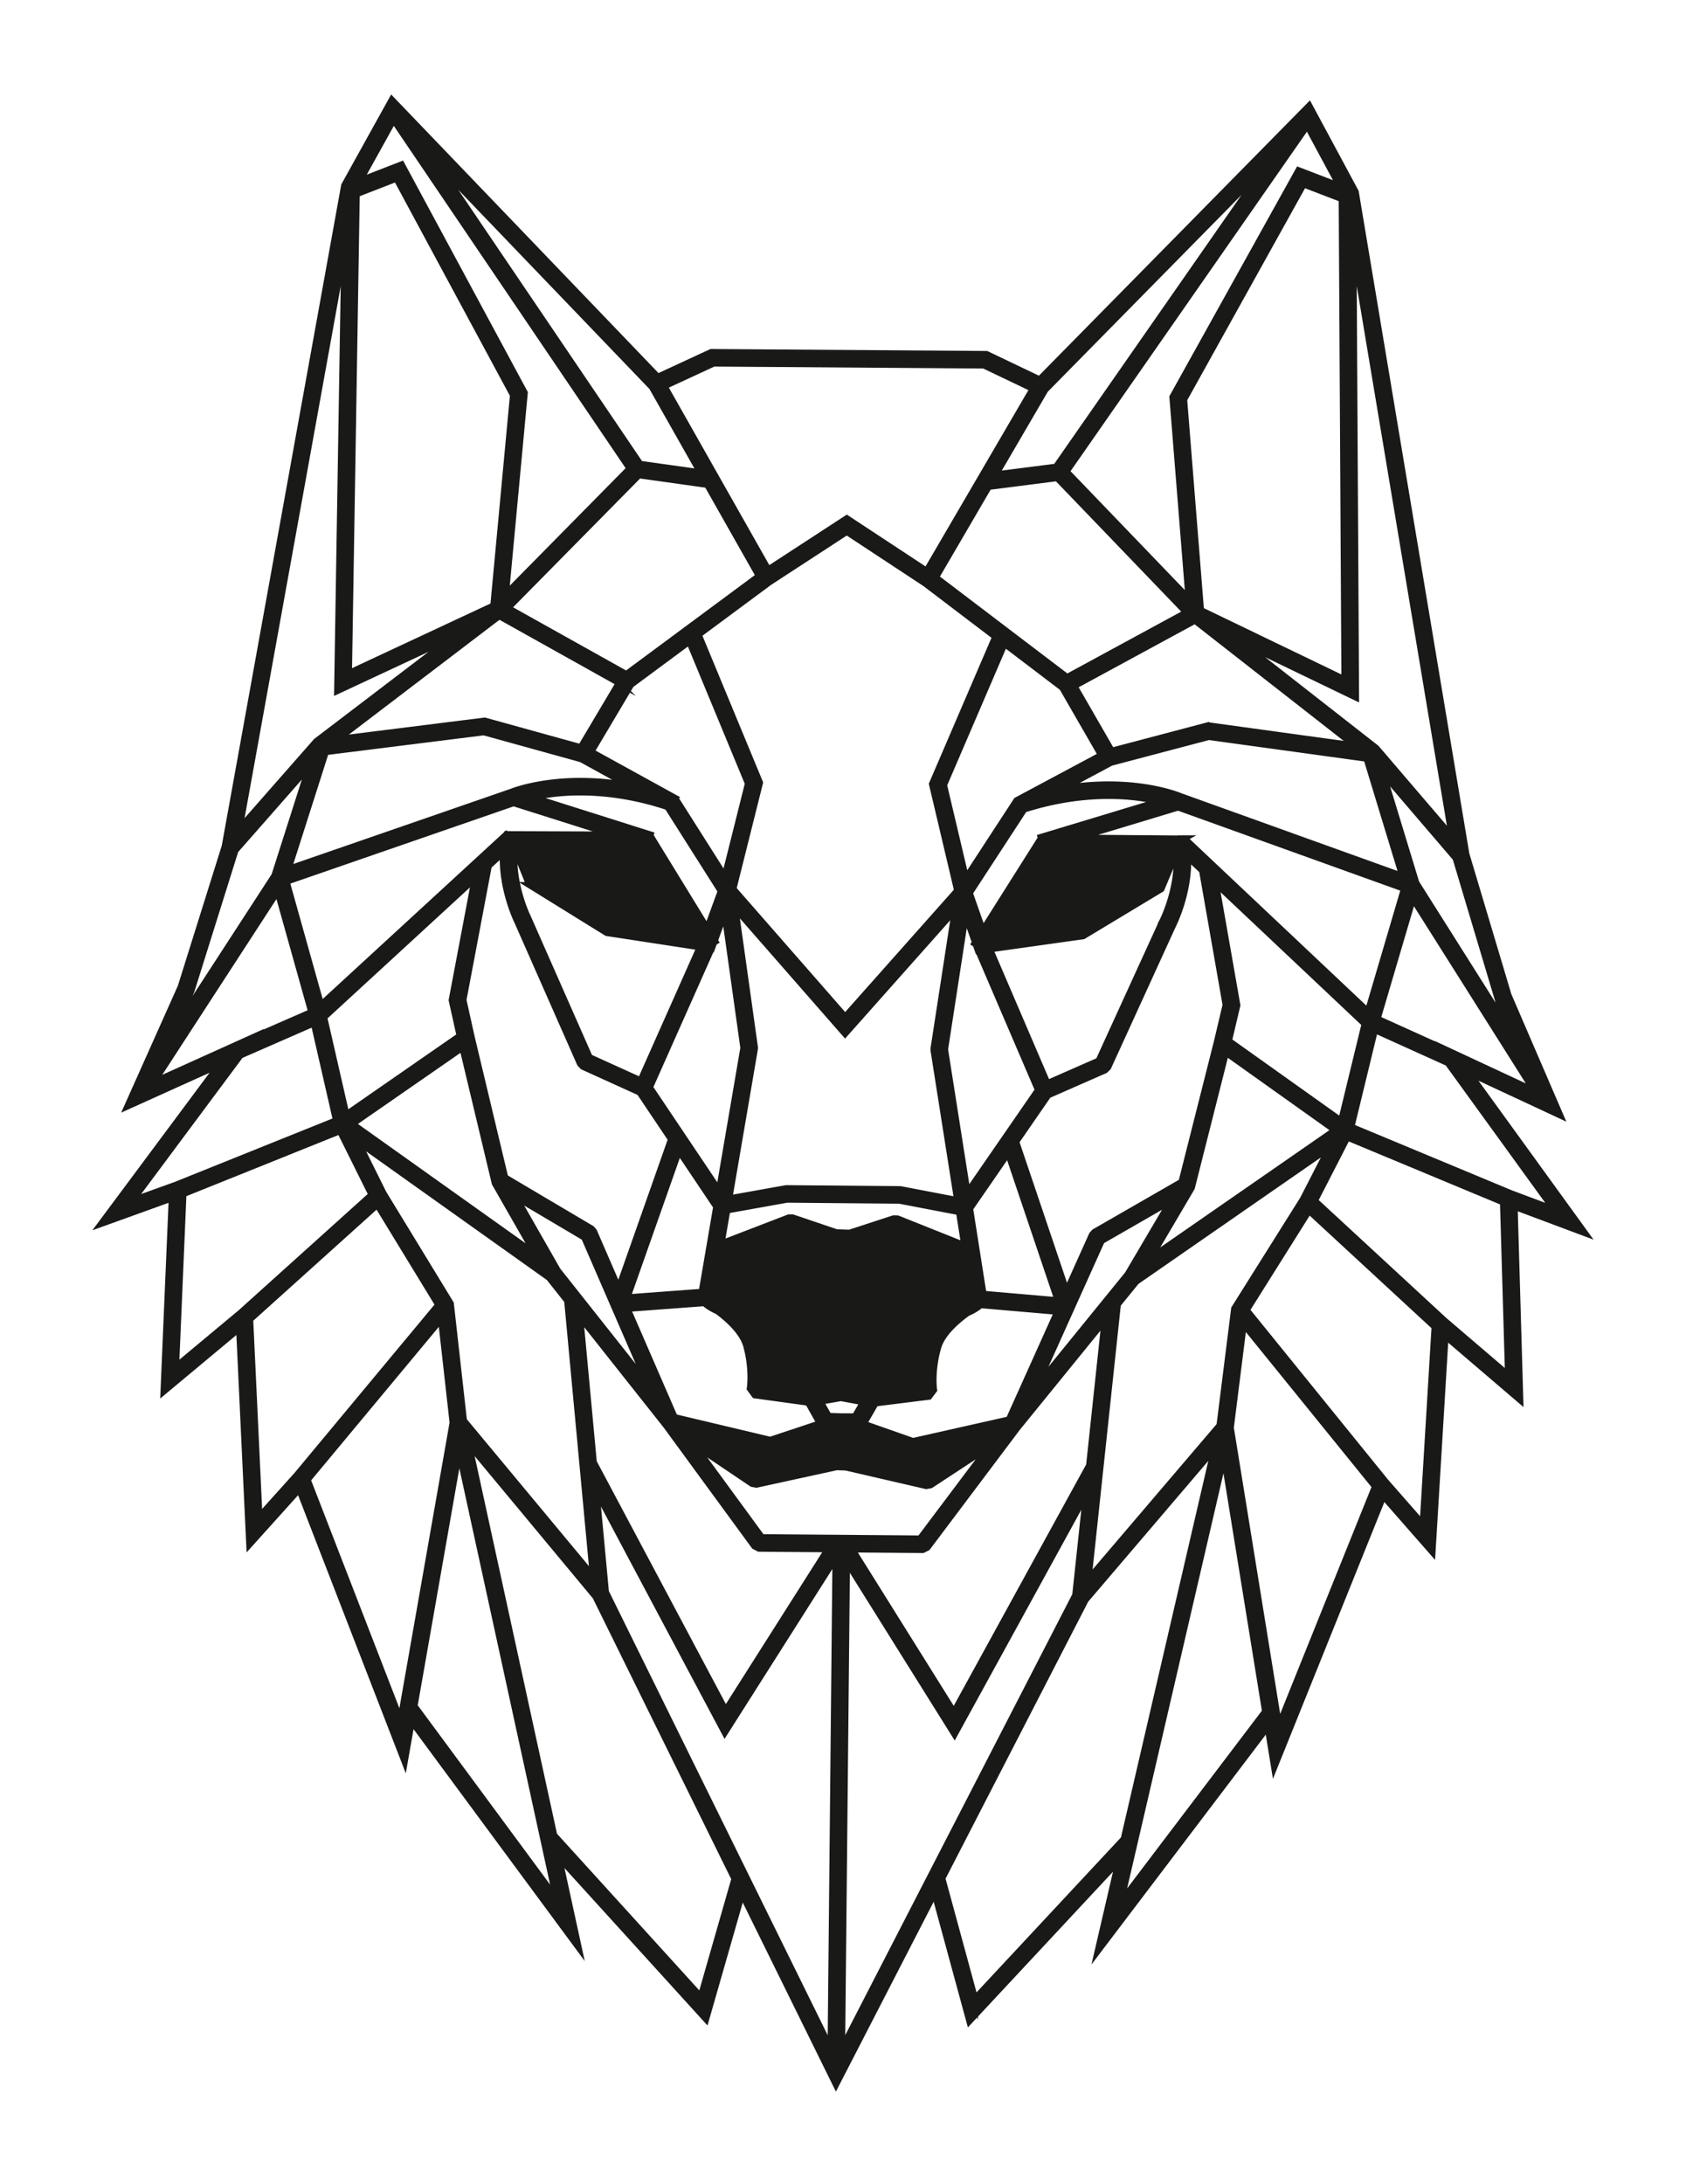
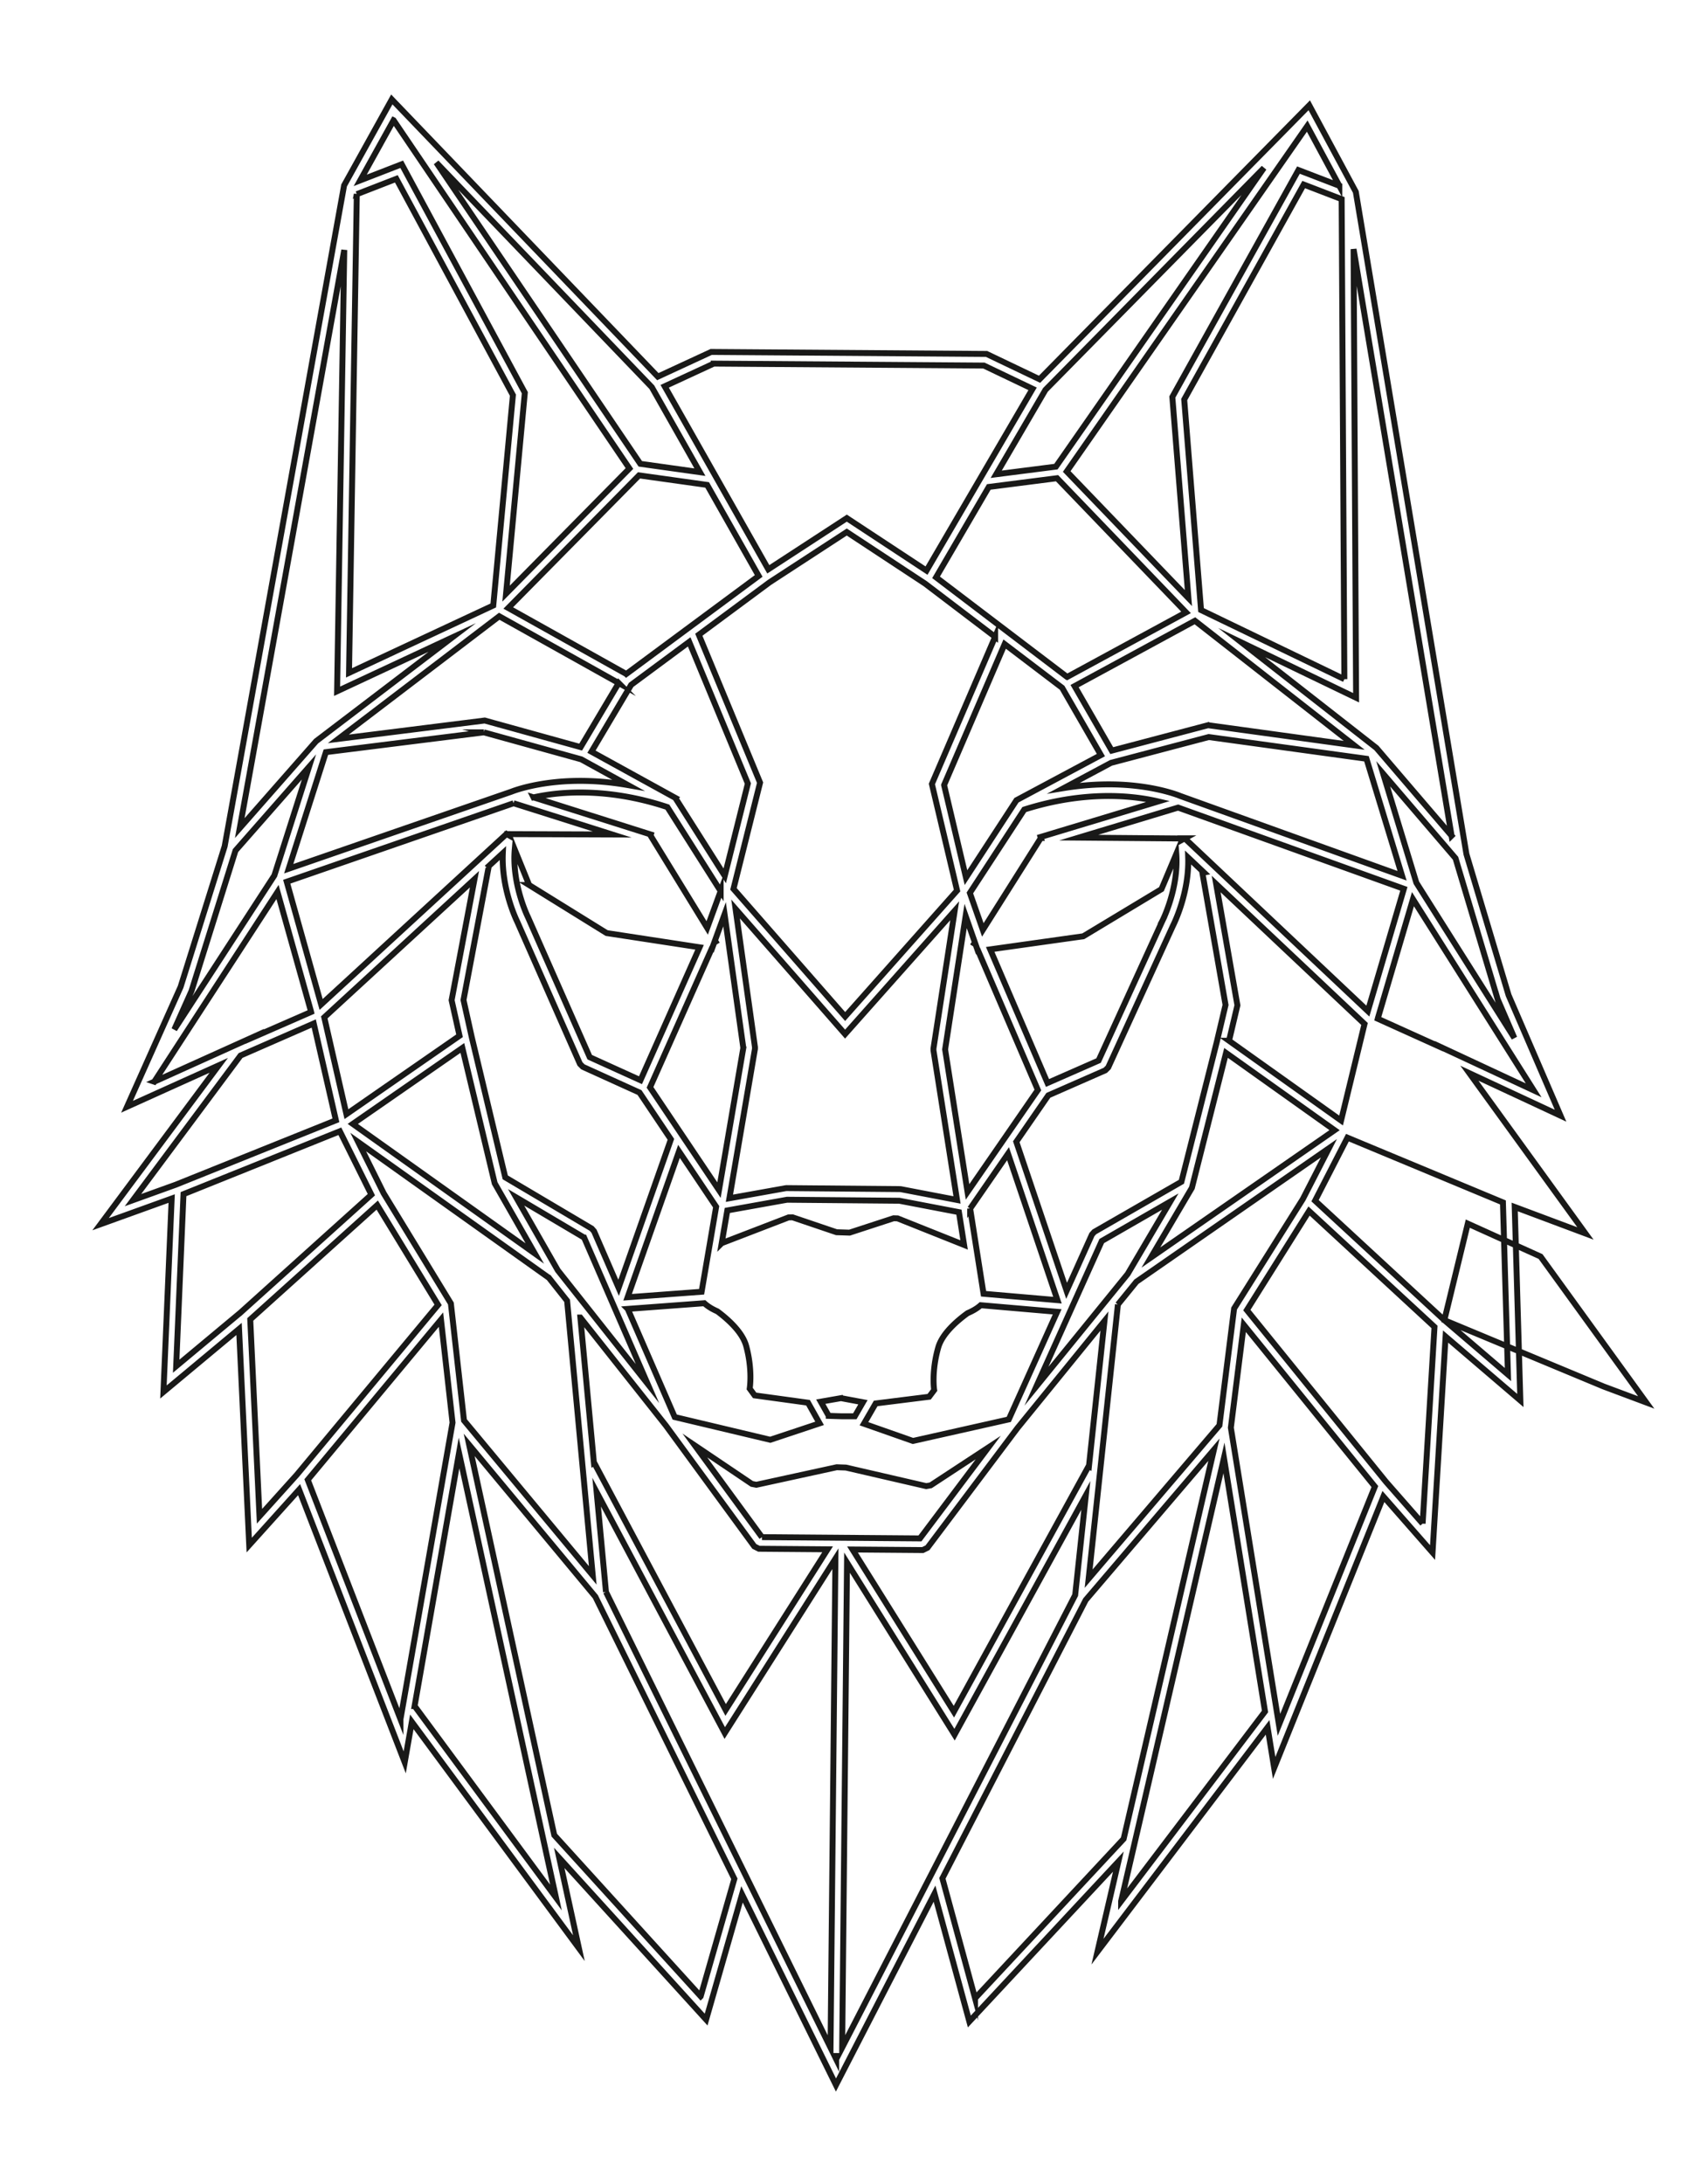
<svg xmlns="http://www.w3.org/2000/svg" width="285" height="369" fill="none">
  <g filter="url(#filter0_d)">
-     <path d="M263 198.41l-19.616-27.077 15.409 7.18-8.784-20.36-7.127-23.842-18.698-111.896-7.869-14.626-45.59 46.292-8.959-4.279-46.552-.335-9.016 4.172L61.231 6.8l-8.065 14.53-20.189 111.66-7.446 23.755L16.475 177l15.502-6.994-19.976 26.838 12.018-4.331-1.393 32.683 12.783-10.652 1.717 36.52 8.432-9.367 17.854 46.077 1.202-6.842 28.243 38.243-3.327-15.258 24.831 27.32 6.068-21.157 15.88 32.215 16.66-32.337 5.886 21.602 25.194-27.017-3.533 15.217 28.755-37.901 1.11 6.856 18.469-45.859 8.306 9.468 2.205-36.497L252 226.632l-.956-32.697L263 198.41zm-25.653-32.059l.053.072-9.505-4.294.032-.131 5.918-20.074 20.404 32.303-16.902-7.876zm-41.499-31.447l2.663 2.511-.263.046 3.917 22.336-1.475 6.238-5.984 23.644-14.724 8.468-.405.449-4.279 9.51-8.505-25.189 5.415-7.843 9.63-4.226.498-.492 10.924-23.905c.226-.447 2.782-5.624 2.588-11.547zm-118.546 1.727l2.696-2.478c-.272 5.919 2.214 11.126 2.434 11.575l10.603 24.034.494.498 9.572 4.342 5.308 7.906-8.841 25.086-4.15-9.56-.401-.454-14.609-8.645-5.668-23.715-1.39-6.254 4.214-22.287-.262-.048zm82.495 12.61l-.115.182.23.145.398 1.134.054-.008 10.076 23.479-11.889 17.22-3.79-24.077 3.47-22.539 1.566 4.464zm-5.208-26.593l10.238-23.818 9.714 7.382 6.555 11.371-14.272 7.625-8.536 13.08-3.699-15.64zm-40.99 85.613l-12.509.93 8.686-24.646 6.281 9.354-2.458 14.362zm3.4-8.211l.946-5.528 10.096-1.808 18.984.168 10.073 1.93.872 5.539-11.243-4.486-.67-.022-7.448 2.431-2.2-.07-7.438-2.518-.669.014-11.303 4.35zm41.995-5.837l6.405-9.278 8.356 24.748-12.496-1.081-2.265-14.389zm-6.201-27.044l.001.303 3.98 25.278-9.465-1.814-.177-.018-19.163-.169-.183.016-9.487 1.699 4.316-25.226.004-.303-3.279-23.355 18.512 21.15 18.527-20.842-3.586 23.281zm-32.143-.113l-4.112 24.032-11.657-17.362 10.389-23.356.053.008.413-1.13.231-.142-.112-.183 1.626-4.444 3.169 22.577zm-11.501-42.248l-14.168-7.798 6.707-11.291 9.812-7.264 9.918 23.937-3.908 15.596-8.361-13.18zm7.669 15.759l-2.275 6.219-9.583-15.618.053-.166-19.827-6.275a34.549 34.549 0 014.2-.653c4.107-.388 10.617-.298 18.425 2.295l9.007 14.198zm-32.374-1.028l13.105 8.117 15.706 2.404-9.989 22.458-8.582-3.893-10.461-23.711-.02-.04c-.03-.06-2.692-5.518-2.192-11.332l2.433 5.997zm9.296 59.571l10.711 24.668-15.16-19.139-7.046-12.331 11.495 6.802zm7.376 12.049l12.942-.961c.558.516 1.295.974 2.202 1.372 1.85 1.374 4.241 3.53 4.875 5.853 1.109 4.064.598 7.175.594 7.204l.835 1.143 9.023 1.239 1.957 3.488-8.343 2.775-16.149-3.839-7.936-18.274zm33.972 18.074l-1.346-2.4 3.489-.607.025.03 3.614.674-1.373 2.373h-2.185l-2.224-.07zm14.239 4.238l-8.285-2.912 1.982-3.426 9.04-1.131.849-1.131c-.006-.031-.482-3.117.69-7.197.664-2.313 3.091-4.443 4.961-5.797.91-.387 1.649-.835 2.213-1.343l12.926 1.118-8.178 18.178-16.198 3.641zm31.913-33.779l11.583-6.662-7.209 12.242-15.412 18.953 11.038-24.533zm10.26-54.119l-.02.042-10.777 23.584-8.634 3.789-9.688-22.576 15.738-2.215 13.212-7.958 2.513-5.967c.422 5.818-2.314 11.243-2.344 11.301zm-20.555-13.98l-9.808 15.528-2.191-6.244 9.196-14.089c7.843-2.498 14.352-2.512 18.453-2.073 1.659.177 3.066.44 4.185.702l-19.886 6.008.051.168zm15.955-8.823c-2.957-.323-7.103-.425-12.067.388l7.983-4.266 16.512-4.357 26.658 3.67 6.018 19.768L194.53 124.5c-.328-.136-3.063-1.231-7.63-1.73zm12.307-10.235l-16.276 4.295-6.283-10.898L196.99 94.89l26.923 21.046-24.706-3.401zm-23.825-8.152L153.23 87.549l8.916-15.272 11.537-1.476 21.803 22.67-20.104 10.912zm-12.168-6.778l-10.688 24.864 4.257 18.005-18.92 21.284-18.876-21.568 4.496-17.949-10.354-24.992 11.963-8.857 13.044-8.498 13.238 8.713 11.84 8.998zm-62.345 6.275L80.915 92.727l22.105-22.406 11.516 1.614 8.711 15.378-22.378 16.567zm-1.286 1.532l-6.428 10.822-16.218-4.491-24.744 3.101 27.2-20.716 20.19 11.284zm-22.791 8.331l16.452 4.555 7.927 4.363c-4.954-.873-9.103-.822-12.064-.534-4.576.444-7.326 1.507-7.654 1.638l-37.649 13.019 6.285-19.696 26.703-3.345zm5.02 11.978L98.493 131l-17.54-.065.082.2-.408-.23-31.343 28.814-5.815-20.738 38.345-13.26zm-6.603 12.834l-3.868 20.444 1.338 6.012-19.119 13.247-3.744-16.359 25.393-23.344zm-2.05 28.513l5.465 22.866 6.78 11.865-30.768-21.896 18.523-12.835zM87.79 205.91l3.075 3.882 4.332 46.391-21.763-26.173-2.217-19.768-11.366-18.623-4.299-8.649 32.238 22.94zm5.314 6.708l14.458 18.254 14.94 20.411.786.402 11.608.093-17.233 27.141-22.21-41.744-.053.028-2.296-24.585zm30.693 37.106l-11.337-15.49 9.639 6.495.759.145 13.58-2.963 1.559.057 13.569 3.134.761-.136 9.723-6.377-11.54 15.347-26.713-.212zm27.192 2.182l.793-.392 15.211-20.228 14.702-18.078-2.623 24.552-.057-.03-22.769 41.485-17.139-27.404 11.882.095zm32.982-41.498l3.128-3.845 32.539-22.55-4.413 8.595-11.497 18.301-.116.184-2.481 19.74-22.109 25.908 4.949-46.333zm5.569-7.929l6.936-11.778 5.77-22.8 18.351 13.057-31.057 21.521zm13.215-36.629l1.417-5.995-3.594-20.491 25.08 23.648-3.964 16.314-18.939-13.476zm-7.492-34.2l-.41.224.083-.198-17.593-.147 16.804-5.077 38.163 13.721-6.091 20.666-30.956-29.189zm52.879 27.121l.016.055 2.825 6.549-16.565-26.226-5.606-18.412 12.228 14.277 7.102 23.757zm-7.771-27.561l-12.646-14.765-.064-.075-22.771-17.8 19.344 9.323-.426-75.802 16.563 99.119zm-18.122-26.456l-24.227-11.676-2.845-35.57 20.198-36.327 6.417 2.466.457 81.107zm-.848-83.363l-6.914-2.656-21.317 38.339 2.719 33.98-20.573-21.39 40.657-58.36 5.428 10.087zm-49.68 34.482l36.929-37.499-35.159 50.47-10.095 1.29 8.325-14.261zm-56.081-4.436l45.674.328 8.233 3.932-17.931 30.716-13.474-8.868-13.271 8.646-17.515-30.922 8.284-3.832zm-10.461 3.98l8.135 14.362-10.079-1.412L68.749 17.47l36.43 37.947zm-43.651-45.1L101.4 69.162 80.544 90.303l3.172-33.943-20.81-38.605-7.017 2.722 5.639-10.16zM55.312 22.81l6.687-2.595L81.703 56.77l-3.32 35.533-24.385 11.385 1.314-80.88zm-2.12 9.432L51.98 106.8l19.459-9.085-22.926 17.462-.078.06-12.906 14.685 17.663-97.68zM27.349 157.495l.024-.053 7.435-23.724 12.42-14.131-5.853 18.342-16.91 26.019 2.884-6.453zm-6.271 15.271l20.833-32.054 5.648 20.143.03.132-9.559 4.178.054-.072-17.007 7.673zm-3.603 20.016l18.188-24.436 12.372-5.409 3.745 16.357-27.068 10.88-7.237 2.608zm18.178 18.999l-10.873 9.062 1.239-29.076 26.43-10.624 5.328 10.718-22.123 19.92zm9.5 27.428l-6.288 6.985-1.563-33.251 21.466-19.327 10.29 16.863-23.905 28.73zm17.542 41.276l-15.672-40.45 22.521-27.066 1.954 17.411-8.803 50.105zm2.389-2.225l7.51-42.758 16.383 75.111-23.893-32.353zm48.359 49.045l-24.752-27.233-14.382-65.936 21.331 25.655 23.496 47.665-5.693 19.849zm-16.01-68.324l-1.575-16.858 21.654 40.699 18.705-29.458-.824 82.623-37.96-77.006zm38.915 78.945l-.266-.541.542.006-.276.535zm1.011-1.963l.819-81.93 18.179 29.068 22.19-40.433-1.8 16.842-39.388 76.453zm22.465-8.325l-5.522-20.267 24.226-47.023 21.673-25.397-15.261 65.755-25.116 26.932zm24.688-16.398l17.385-74.904 6.94 42.843-24.325 32.061zm26.682-29.806l-8.131-50.204 2.185-17.389 22.158 27.336-16.212 40.257zm24.286-34l-6.193-7.061-23.521-29.015 10.516-16.739 21.205 19.584-2.007 33.231zm3.671-34.372l-21.855-20.184 5.471-10.654 26.287 10.941.85 29.09-10.753-9.193zm-15.69-32.678l3.963-16.311 12.299 5.557 17.861 24.655-7.205-2.696-26.918-11.205z" stroke="#191918" stroke-miterlimit="10" />
-     <path d="M263 198.421l-19.616-27.078 15.409 7.181-8.784-20.36-7.127-23.842-18.699-111.895L216.314 7.8l-45.59 46.292-8.959-4.28-46.552-.334-9.016 4.171L61.23 6.812 53.167 21.34 32.974 133.002l-7.445 23.755-9.056 20.253 15.503-6.993L12 196.855l12.018-4.331-1.393 32.684 12.783-10.653 1.716 36.521 8.433-9.368 17.854 46.077 1.202-6.842 28.243 38.244-3.327-15.258 24.831 27.32 6.068-21.158 15.88 32.216 16.66-32.338 5.886 21.602 25.193-27.016-3.532 15.217 28.754-37.901 1.11 6.856 18.469-45.86 8.306 9.469 2.205-36.497 12.639 10.805-.956-32.698L263 198.421zm-25.653-32.059l.052.072-9.504-4.294.032-.131 5.917-20.075 20.405 32.304-16.902-7.876zm-41.5-31.447l2.663 2.51-.263.047 3.917 22.336-1.475 6.237-5.984 23.644-14.723 8.469-.406.449-4.279 9.51-8.505-25.19 5.415-7.843 9.63-4.225.498-.492 10.924-23.905c.226-.447 2.782-5.624 2.588-11.547zm-118.546 1.727l2.696-2.479c-.272 5.92 2.214 11.126 2.434 11.575l10.603 24.035.494.498 9.572 4.342 5.308 7.906-8.841 25.086-4.15-9.56-.401-.454-14.609-8.645-5.668-23.713-1.39-6.255 4.214-22.286-.262-.05zm82.495 12.61l-.115.183.23.144.398 1.135.054-.008 10.076 23.479-11.889 17.22-3.79-24.078 3.471-22.538 1.565 4.463zm-5.208-26.593l10.238-23.817 9.714 7.382 6.555 11.37-14.272 7.626-8.536 13.08-3.699-15.641zm-40.99 85.614l-12.509.93 8.686-24.646 6.281 9.354-2.458 14.362zm3.4-8.212l.946-5.527 10.096-1.809 18.984.169 10.073 1.93.872 5.539-11.243-4.487-.67-.022-7.448 2.431-2.199-.069-7.439-2.519-.669.014-11.303 4.35zm41.995-5.837l6.405-9.278 8.356 24.749-12.496-1.081-2.265-14.39zm-6.201-27.044l.001.302 3.98 25.278-9.465-1.814-.177-.017-19.163-.169-.183.015-9.487 1.7 4.316-25.227.004-.302-3.279-23.356 18.512 21.151 18.527-20.842-3.586 23.281zm-32.143-.113l-4.112 24.032-11.657-17.362 10.389-23.357.053.008.413-1.129.231-.142-.112-.183 1.626-4.444 3.169 22.577zm-11.501-42.248l-14.168-7.797 6.707-11.291 9.812-7.264 9.918 23.937L117.509 138l-8.361-13.181zm7.669 15.76l-2.275 6.218-9.583-15.617.053-.167-19.827-6.274a34.353 34.353 0 014.2-.653c4.107-.389 10.617-.299 18.425 2.295l9.007 14.198zm-32.374-1.028l13.105 8.117 15.706 2.404-9.989 22.458-8.582-3.893-10.461-23.711-.02-.041c-.03-.059-2.692-5.518-2.192-11.331l2.433 5.997zm9.296 59.571l10.711 24.667-15.16-19.139-7.046-12.331 11.495 6.803zm7.376 12.049l12.942-.962c.558.517 1.295.974 2.202 1.372 1.85 1.375 4.241 3.531 4.875 5.853 1.109 4.065.598 7.176.594 7.205l.835 1.142 9.023 1.24 1.957 3.488-8.343 2.774-16.149-3.838-7.936-18.274zm33.972 18.073l-1.346-2.399 3.488-.607.025.03 3.614.674-1.373 2.372h-2.185l-2.223-.07zm14.24 4.238l-8.285-2.911 1.982-3.426 9.04-1.131.848-1.131c-.005-.031-.481-3.117.691-7.197.664-2.313 3.091-4.443 4.961-5.798.91-.386 1.649-.834 2.212-1.342l12.927 1.118-8.178 18.177-16.198 3.641zm31.912-33.778l11.583-6.662-7.209 12.242-15.412 18.953 11.038-24.533zm10.261-54.119l-.021.041-10.776 23.584-8.634 3.789-9.688-22.576 15.738-2.214 13.212-7.959 2.513-5.967c.421 5.818-2.315 11.243-2.344 11.302zm-20.556-13.982l-9.808 15.528-2.191-6.243 9.196-14.089c7.843-2.499 14.352-2.512 18.453-2.073 1.659.177 3.066.44 4.185.702l-19.886 6.008.051.167zm15.955-8.821c-2.957-.324-7.103-.424-12.067.387l7.983-4.266 16.512-4.357 26.658 3.671 6.018 19.768-37.474-13.473c-.328-.136-3.063-1.231-7.63-1.73zm12.307-10.236l-16.276 4.294-6.283-10.897 20.342-11.042 26.923 21.046-24.706-3.401zm-23.825-8.152l-22.152-16.835 8.916-15.272 11.537-1.475 21.803 22.67-20.104 10.912zm-12.168-6.779l-10.688 24.864 4.257 18.006-18.92 21.284-18.876-21.568 4.496-17.95-10.354-24.99 11.963-8.858 13.044-8.498 13.238 8.713 11.84 8.997zm-62.345 6.276L80.914 92.738l22.105-22.407 11.516 1.614 8.711 15.379-22.378 16.567zm-1.285 1.533l-6.428 10.821-16.218-4.49-24.744 3.101 27.2-20.717 20.19 11.285zm-22.792 8.33l16.452 4.555 7.927 4.362c-4.954-.873-9.103-.821-12.064-.533-4.576.444-7.326 1.507-7.654 1.638l-37.649 13.019 6.285-19.696 26.703-3.345zm5.02 11.978l16.68 5.279-17.54-.065.082.2-.408-.23-31.343 28.814-5.815-20.738 38.345-13.26zm-6.603 12.834L71.34 159.01l1.337 6.011-19.119 13.247-3.744-16.358 25.393-23.344zm-2.05 28.514l5.466 22.866 6.78 11.865-30.768-21.896 18.523-12.835zm14.631 38.841l3.075 3.882 4.332 46.392-21.762-26.173-2.217-19.768L59.85 191.63l-4.299-8.648 32.237 22.939zm5.314 6.709l14.458 18.254 14.94 20.41.786.403 11.608.093-17.233 27.141-22.21-41.746-.054.029-2.295-24.584zm30.693 37.105l-11.337-15.489 9.639 6.495.759.145 13.58-2.963 1.559.057 13.569 3.133.761-.136 9.723-6.376-11.54 15.347-26.713-.213zm27.193 2.183l.793-.392 15.211-20.228 14.702-18.078-2.624 24.552-.056-.031-22.768 41.488-17.139-27.404 11.881.093zm32.982-41.498l3.128-3.845 32.539-22.55-4.413 8.594-11.497 18.301-.116.184-2.481 19.74-22.109 25.909 4.949-46.333zm5.569-7.93l6.936-11.779 5.77-22.799 18.351 13.057-31.057 21.521zm13.215-36.63l1.417-5.994-3.594-20.492 25.08 23.649-3.964 16.313-18.939-13.476zm-7.493-34.199l-.41.224.083-.198-17.593-.147 16.804-5.077 38.163 13.721-6.091 20.667-30.956-29.19zm52.879 27.122l.016.055 2.825 6.548-16.565-26.226-5.606-18.411 12.228 14.277 7.102 23.757zm-7.771-27.561l-12.646-14.766-.064-.074-22.771-17.8 19.344 9.322-.426-75.801 16.563 99.119zm-18.122-26.456l-24.226-11.675-2.845-35.57 20.198-36.328 6.417 2.466.456 81.107zm-.848-83.363l-6.914-2.657-21.317 38.338 2.719 33.981-20.573-21.391 40.657-58.36 5.428 10.089zm-49.68 34.48l36.929-37.498-35.16 50.47-10.095 1.291 8.326-14.263zm-56.081-4.436l45.674.329 8.233 3.932-17.931 30.715-13.475-8.868-13.271 8.646-17.514-30.92 8.284-3.834zm-10.46 3.98l8.135 14.363-10.079-1.412-34.486-50.896 36.43 37.945zM61.527 10.33L101.4 69.174 80.543 90.315l3.172-33.943-20.81-38.606-7.017 2.722 5.639-10.159zm-6.215 12.49l6.686-2.594 19.705 36.555-3.32 35.534-24.386 11.384 1.315-80.879zm-2.12 9.433L51.98 106.81l19.459-9.084-22.926 17.462-.078.06-12.906 14.684 17.663-97.68zM27.348 157.506l.024-.052 7.435-23.725 12.42-14.13-5.853 18.342-16.91 26.019 2.884-6.454zm-6.27 15.272l20.832-32.054 5.65 20.143.029.131-9.559 4.179.054-.072-17.007 7.673zm-3.603 20.016l18.188-24.437 12.372-5.408 3.745 16.357-27.068 10.879-7.237 2.609zm18.178 18.999l-10.874 9.061 1.239-29.076 26.43-10.623 5.328 10.718-22.123 19.92zm9.5 27.426l-6.29 6.986-1.562-33.252 21.466-19.326 10.29 16.863-23.904 28.729zm17.542 41.277l-15.672-40.449 22.521-27.066 1.953 17.411-8.802 50.104zm2.388-2.226l7.51-42.757 16.383 75.11-23.893-32.353zm48.359 49.046L88.69 300.083l-14.383-65.935 21.331 25.655 23.496 47.664-5.692 19.849zm-16.01-68.323l-1.574-16.858 21.654 40.7 18.705-29.459-.825 82.624-37.96-77.007zm38.915 78.945l-.266-.541.542.005-.276.536zm1.011-1.963l.819-81.931 18.179 29.068 22.19-40.432-1.8 16.841-39.388 76.454zm22.465-8.326l-5.522-20.268 24.226-47.023 21.673-25.396-15.261 65.755-25.116 26.932zm24.688-16.397l17.385-74.905 6.94 42.844-24.325 32.061zm26.682-29.807l-8.131-50.204 2.185-17.389 22.158 27.336-16.212 40.257zm24.287-33.999l-6.194-7.061-23.52-29.016 10.516-16.739 21.205 19.584-2.007 33.232zm3.67-34.372l-21.855-20.184 5.471-10.654 26.287 10.941.85 29.09-10.753-9.193zm-15.69-32.679l3.963-16.311 12.299 5.558 17.861 24.654-7.205-2.696-26.918-11.205z" fill="#191918" />
+     <path d="M263 198.41l-19.616-27.077 15.409 7.18-8.784-20.36-7.127-23.842-18.698-111.896-7.869-14.626-45.59 46.292-8.959-4.279-46.552-.335-9.016 4.172L61.231 6.8l-8.065 14.53-20.189 111.66-7.446 23.755L16.475 177l15.502-6.994-19.976 26.838 12.018-4.331-1.393 32.683 12.783-10.652 1.717 36.52 8.432-9.367 17.854 46.077 1.202-6.842 28.243 38.243-3.327-15.258 24.831 27.32 6.068-21.157 15.88 32.215 16.66-32.337 5.886 21.602 25.194-27.017-3.533 15.217 28.755-37.901 1.11 6.856 18.469-45.859 8.306 9.468 2.205-36.497L252 226.632l-.956-32.697L263 198.41zm-25.653-32.059l.053.072-9.505-4.294.032-.131 5.918-20.074 20.404 32.303-16.902-7.876zm-41.499-31.447l2.663 2.511-.263.046 3.917 22.336-1.475 6.238-5.984 23.644-14.724 8.468-.405.449-4.279 9.51-8.505-25.189 5.415-7.843 9.63-4.226.498-.492 10.924-23.905c.226-.447 2.782-5.624 2.588-11.547zm-118.546 1.727l2.696-2.478c-.272 5.919 2.214 11.126 2.434 11.575l10.603 24.034.494.498 9.572 4.342 5.308 7.906-8.841 25.086-4.15-9.56-.401-.454-14.609-8.645-5.668-23.715-1.39-6.254 4.214-22.287-.262-.048zm82.495 12.61l-.115.182.23.145.398 1.134.054-.008 10.076 23.479-11.889 17.22-3.79-24.077 3.47-22.539 1.566 4.464zm-5.208-26.593l10.238-23.818 9.714 7.382 6.555 11.371-14.272 7.625-8.536 13.08-3.699-15.64zm-40.99 85.613l-12.509.93 8.686-24.646 6.281 9.354-2.458 14.362zm3.4-8.211l.946-5.528 10.096-1.808 18.984.168 10.073 1.93.872 5.539-11.243-4.486-.67-.022-7.448 2.431-2.2-.07-7.438-2.518-.669.014-11.303 4.35zm41.995-5.837l6.405-9.278 8.356 24.748-12.496-1.081-2.265-14.389zm-6.201-27.044l.001.303 3.98 25.278-9.465-1.814-.177-.018-19.163-.169-.183.016-9.487 1.699 4.316-25.226.004-.303-3.279-23.355 18.512 21.15 18.527-20.842-3.586 23.281zm-32.143-.113l-4.112 24.032-11.657-17.362 10.389-23.356.053.008.413-1.13.231-.142-.112-.183 1.626-4.444 3.169 22.577zm-11.501-42.248l-14.168-7.798 6.707-11.291 9.812-7.264 9.918 23.937-3.908 15.596-8.361-13.18zm7.669 15.759l-2.275 6.219-9.583-15.618.053-.166-19.827-6.275a34.549 34.549 0 014.2-.653c4.107-.388 10.617-.298 18.425 2.295l9.007 14.198zm-32.374-1.028l13.105 8.117 15.706 2.404-9.989 22.458-8.582-3.893-10.461-23.711-.02-.04c-.03-.06-2.692-5.518-2.192-11.332l2.433 5.997zm9.296 59.571l10.711 24.668-15.16-19.139-7.046-12.331 11.495 6.802zm7.376 12.049l12.942-.961c.558.516 1.295.974 2.202 1.372 1.85 1.374 4.241 3.53 4.875 5.853 1.109 4.064.598 7.175.594 7.204l.835 1.143 9.023 1.239 1.957 3.488-8.343 2.775-16.149-3.839-7.936-18.274zm33.972 18.074l-1.346-2.4 3.489-.607.025.03 3.614.674-1.373 2.373h-2.185l-2.224-.07zm14.239 4.238l-8.285-2.912 1.982-3.426 9.04-1.131.849-1.131c-.006-.031-.482-3.117.69-7.197.664-2.313 3.091-4.443 4.961-5.797.91-.387 1.649-.835 2.213-1.343l12.926 1.118-8.178 18.178-16.198 3.641zm31.913-33.779l11.583-6.662-7.209 12.242-15.412 18.953 11.038-24.533zm10.26-54.119l-.02.042-10.777 23.584-8.634 3.789-9.688-22.576 15.738-2.215 13.212-7.958 2.513-5.967c.422 5.818-2.314 11.243-2.344 11.301zm-20.555-13.98l-9.808 15.528-2.191-6.244 9.196-14.089c7.843-2.498 14.352-2.512 18.453-2.073 1.659.177 3.066.44 4.185.702l-19.886 6.008.051.168zm15.955-8.823c-2.957-.323-7.103-.425-12.067.388l7.983-4.266 16.512-4.357 26.658 3.67 6.018 19.768L194.53 124.5c-.328-.136-3.063-1.231-7.63-1.73zm12.307-10.235l-16.276 4.295-6.283-10.898L196.99 94.89l26.923 21.046-24.706-3.401zm-23.825-8.152L153.23 87.549l8.916-15.272 11.537-1.476 21.803 22.67-20.104 10.912zm-12.168-6.778l-10.688 24.864 4.257 18.005-18.92 21.284-18.876-21.568 4.496-17.949-10.354-24.992 11.963-8.857 13.044-8.498 13.238 8.713 11.84 8.998zm-62.345 6.275L80.915 92.727l22.105-22.406 11.516 1.614 8.711 15.378-22.378 16.567zm-1.286 1.532l-6.428 10.822-16.218-4.491-24.744 3.101 27.2-20.716 20.19 11.284zm-22.791 8.331l16.452 4.555 7.927 4.363c-4.954-.873-9.103-.822-12.064-.534-4.576.444-7.326 1.507-7.654 1.638l-37.649 13.019 6.285-19.696 26.703-3.345zm5.02 11.978L98.493 131l-17.54-.065.082.2-.408-.23-31.343 28.814-5.815-20.738 38.345-13.26zm-6.603 12.834l-3.868 20.444 1.338 6.012-19.119 13.247-3.744-16.359 25.393-23.344zm-2.05 28.513l5.465 22.866 6.78 11.865-30.768-21.896 18.523-12.835zM87.79 205.91l3.075 3.882 4.332 46.391-21.763-26.173-2.217-19.768-11.366-18.623-4.299-8.649 32.238 22.94zm5.314 6.708l14.458 18.254 14.94 20.411.786.402 11.608.093-17.233 27.141-22.21-41.744-.053.028-2.296-24.585zm30.693 37.106l-11.337-15.49 9.639 6.495.759.145 13.58-2.963 1.559.057 13.569 3.134.761-.136 9.723-6.377-11.54 15.347-26.713-.212zm27.192 2.182l.793-.392 15.211-20.228 14.702-18.078-2.623 24.552-.057-.03-22.769 41.485-17.139-27.404 11.882.095zm32.982-41.498l3.128-3.845 32.539-22.55-4.413 8.595-11.497 18.301-.116.184-2.481 19.74-22.109 25.908 4.949-46.333zm5.569-7.929l6.936-11.778 5.77-22.8 18.351 13.057-31.057 21.521zm13.215-36.629l1.417-5.995-3.594-20.491 25.08 23.648-3.964 16.314-18.939-13.476zm-7.492-34.2l-.41.224.083-.198-17.593-.147 16.804-5.077 38.163 13.721-6.091 20.666-30.956-29.189zm52.879 27.121l.016.055 2.825 6.549-16.565-26.226-5.606-18.412 12.228 14.277 7.102 23.757zm-7.771-27.561l-12.646-14.765-.064-.075-22.771-17.8 19.344 9.323-.426-75.802 16.563 99.119zm-18.122-26.456l-24.227-11.676-2.845-35.57 20.198-36.327 6.417 2.466.457 81.107zm-.848-83.363l-6.914-2.656-21.317 38.339 2.719 33.98-20.573-21.39 40.657-58.36 5.428 10.087zm-49.68 34.482l36.929-37.499-35.159 50.47-10.095 1.29 8.325-14.261zm-56.081-4.436l45.674.328 8.233 3.932-17.931 30.716-13.474-8.868-13.271 8.646-17.515-30.922 8.284-3.832zm-10.461 3.98l8.135 14.362-10.079-1.412L68.749 17.47l36.43 37.947zm-43.651-45.1L101.4 69.162 80.544 90.303l3.172-33.943-20.81-38.605-7.017 2.722 5.639-10.16zM55.312 22.81l6.687-2.595L81.703 56.77l-3.32 35.533-24.385 11.385 1.314-80.88zm-2.12 9.432L51.98 106.8l19.459-9.085-22.926 17.462-.078.06-12.906 14.685 17.663-97.68zM27.349 157.495l.024-.053 7.435-23.724 12.42-14.131-5.853 18.342-16.91 26.019 2.884-6.453zm-6.271 15.271l20.833-32.054 5.648 20.143.03.132-9.559 4.178.054-.072-17.007 7.673zm-3.603 20.016l18.188-24.436 12.372-5.409 3.745 16.357-27.068 10.88-7.237 2.608zm18.178 18.999l-10.873 9.062 1.239-29.076 26.43-10.624 5.328 10.718-22.123 19.92zm9.5 27.428l-6.288 6.985-1.563-33.251 21.466-19.327 10.29 16.863-23.905 28.73zm17.542 41.276l-15.672-40.45 22.521-27.066 1.954 17.411-8.803 50.105zm2.389-2.225l7.51-42.758 16.383 75.111-23.893-32.353zm48.359 49.045l-24.752-27.233-14.382-65.936 21.331 25.655 23.496 47.665-5.693 19.849zm-16.01-68.324l-1.575-16.858 21.654 40.699 18.705-29.458-.824 82.623-37.96-77.006zm38.915 78.945l-.266-.541.542.006-.276.535zm1.011-1.963l.819-81.93 18.179 29.068 22.19-40.433-1.8 16.842-39.388 76.453zm22.465-8.325l-5.522-20.267 24.226-47.023 21.673-25.397-15.261 65.755-25.116 26.932zm24.688-16.398l17.385-74.904 6.94 42.843-24.325 32.061zm26.682-29.806l-8.131-50.204 2.185-17.389 22.158 27.336-16.212 40.257zm24.286-34l-6.193-7.061-23.521-29.015 10.516-16.739 21.205 19.584-2.007 33.231zm3.671-34.372l-21.855-20.184 5.471-10.654 26.287 10.941.85 29.09-10.753-9.193zl3.963-16.311 12.299 5.557 17.861 24.655-7.205-2.696-26.918-11.205z" stroke="#191918" stroke-miterlimit="10" />
  </g>
  <defs>
    <filter id="filter0_d" x=".608" y=".965" width="283.769" height="367.441" filterUnits="userSpaceOnUse" color-interpolation-filters="sRGB">
      <feFlood flood-opacity="0" result="BackgroundImageFix" />
      <feColorMatrix in="SourceAlpha" values="0 0 0 0 0 0 0 0 0 0 0 0 0 0 0 0 0 0 127 0" />
      <feOffset dx="5" dy="10" />
      <feGaussianBlur stdDeviation="7.5" />
      <feColorMatrix values="0 0 0 0 0.417 0 0 0 0 0.417 0 0 0 0 0.354 0 0 0 0.5 0" />
      <feBlend in2="BackgroundImageFix" result="effect1_dropShadow" />
      <feBlend in="SourceGraphic" in2="effect1_dropShadow" result="shape" />
    </filter>
  </defs>
</svg>